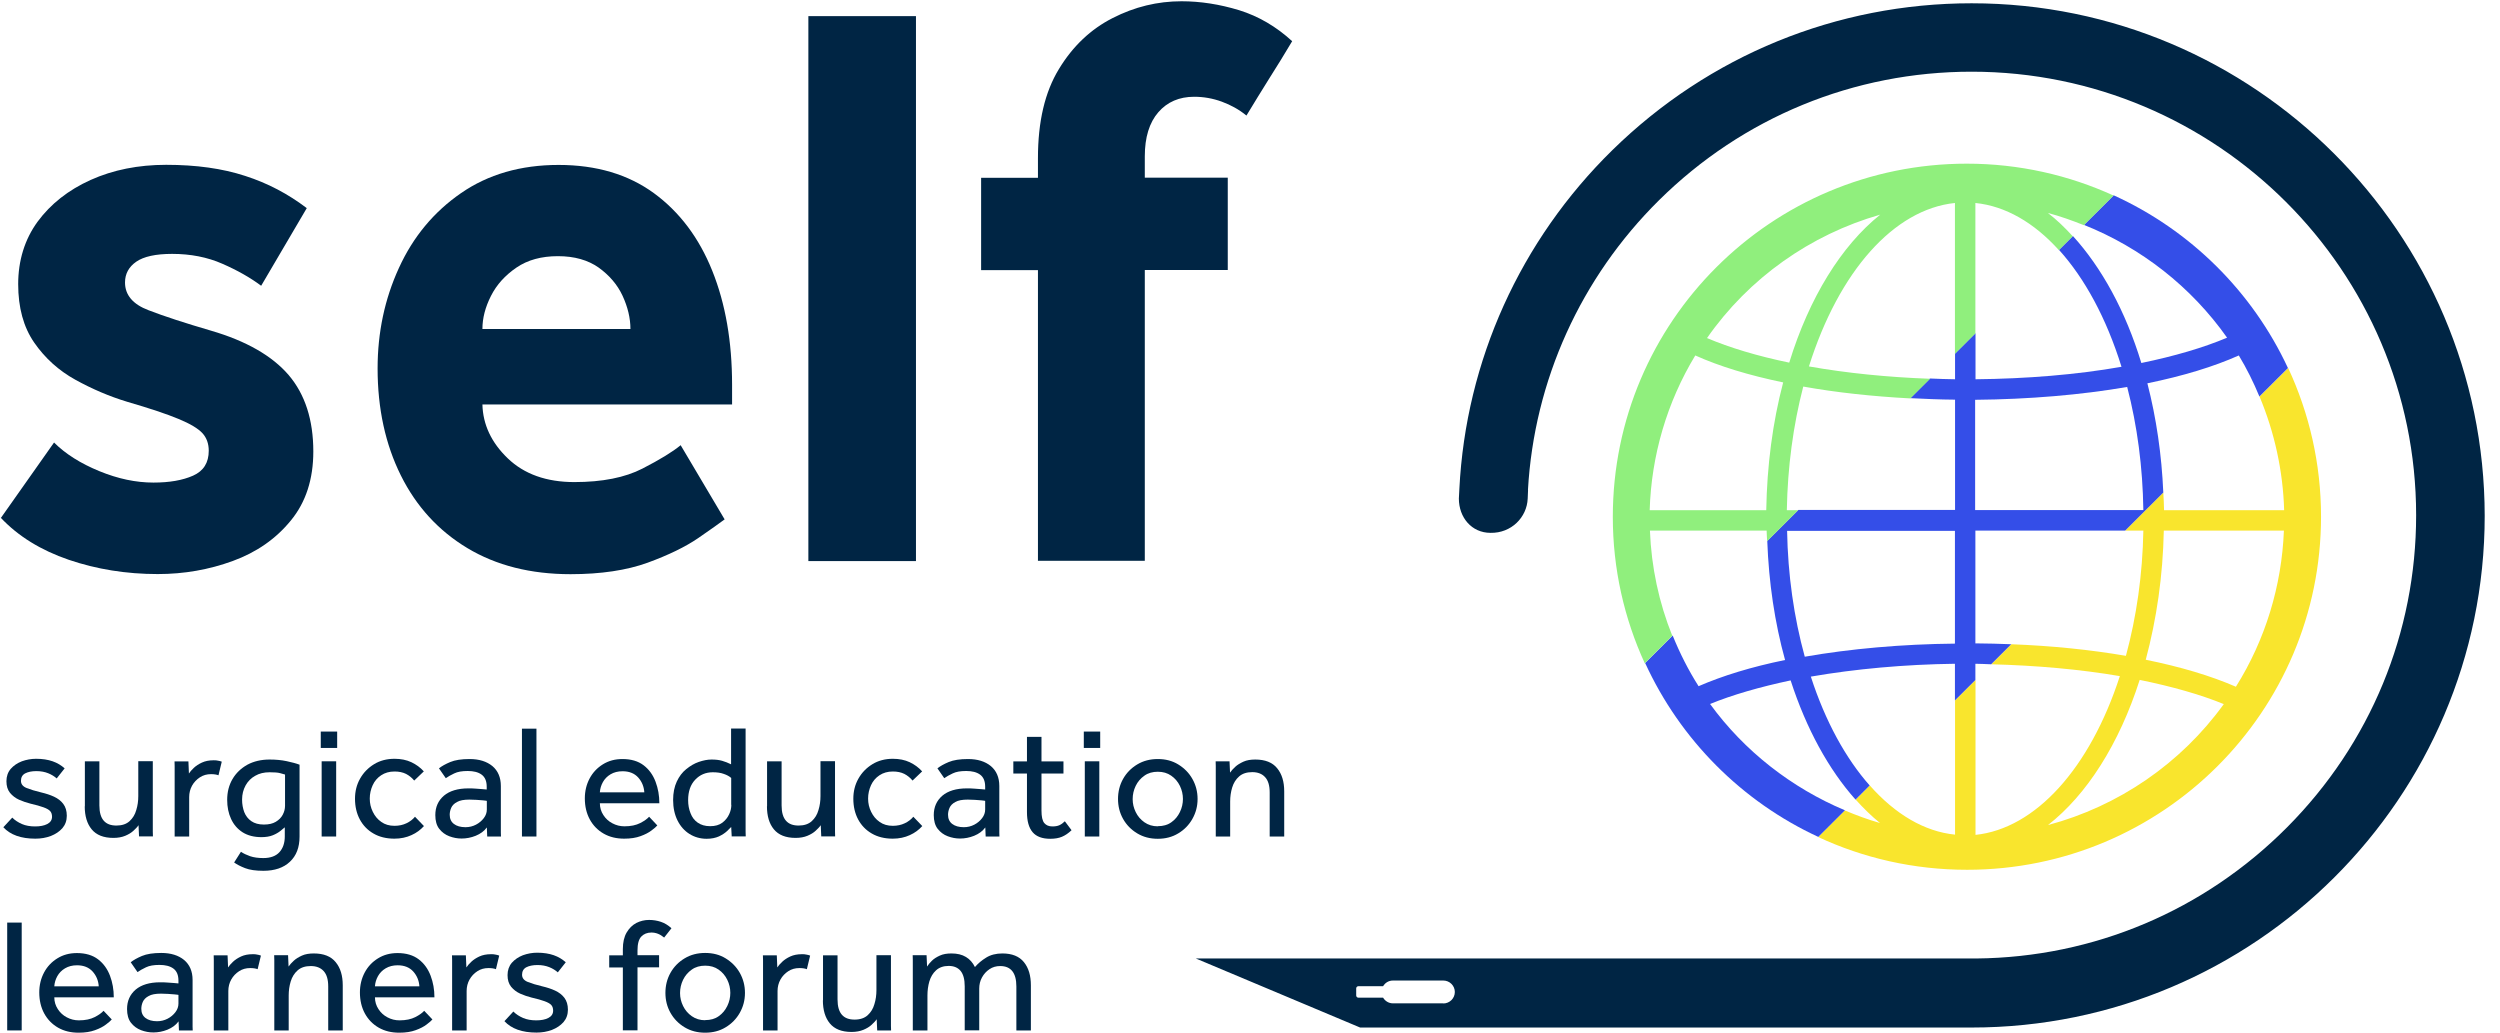
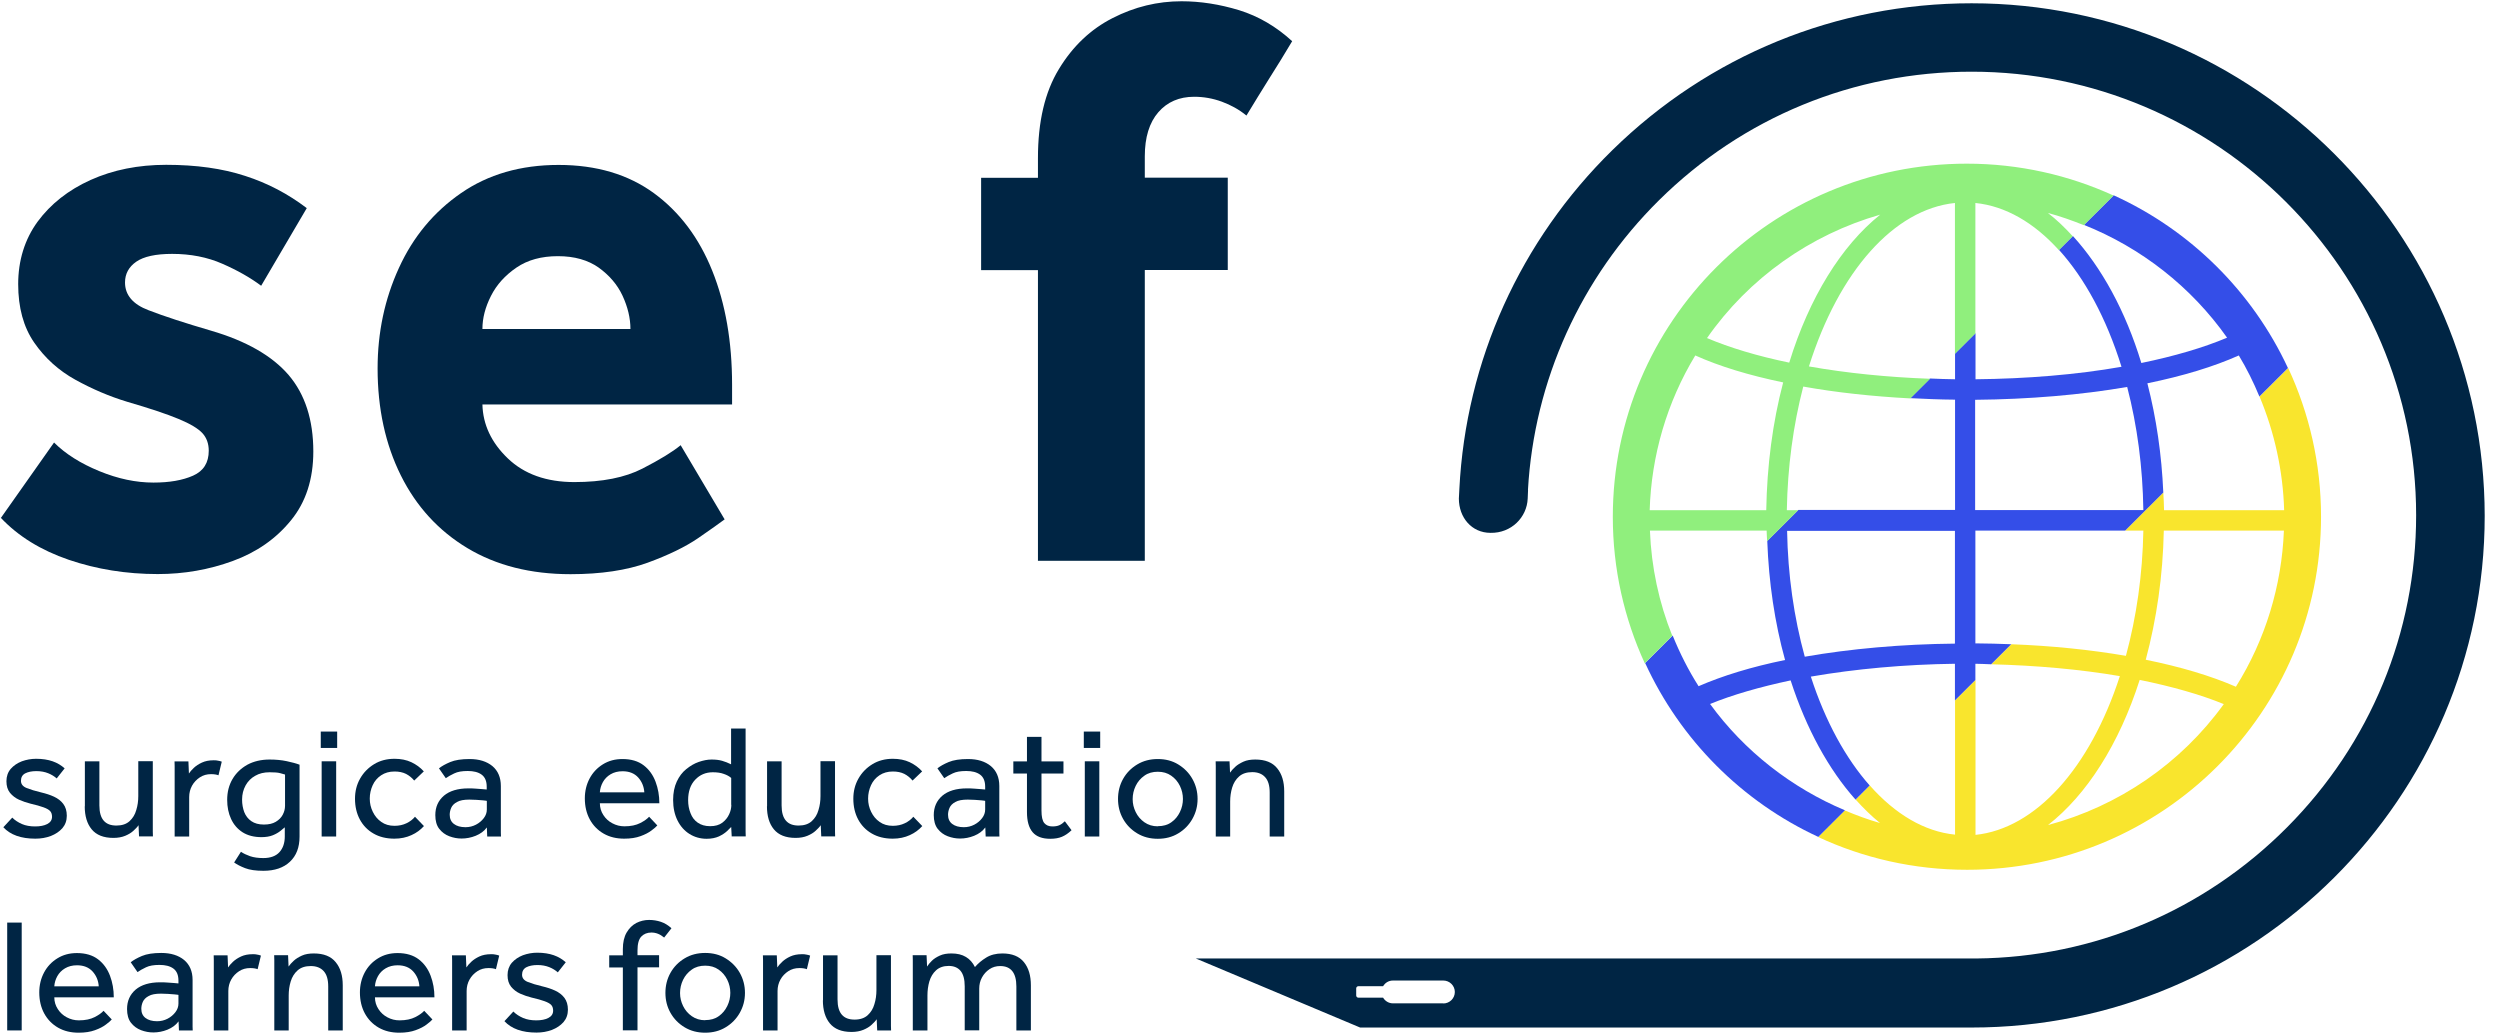
<svg xmlns="http://www.w3.org/2000/svg" width="150" height="62" viewBox="0 0 150 62" fill="none">
  <g clip-path="url(#clip0_6_3032)">
    <path d="M0.061 31.064L3.243 26.551C3.933 27.239 4.834 27.806 5.956 28.267C7.077 28.728 8.161 28.955 9.206 28.955C10.161 28.955 10.957 28.819 11.585 28.539C12.214 28.259 12.525 27.761 12.525 27.042C12.525 26.619 12.396 26.264 12.146 25.991C11.889 25.712 11.411 25.424 10.714 25.137C10.009 24.842 8.987 24.502 7.638 24.109C6.562 23.784 5.524 23.338 4.524 22.786C3.523 22.234 2.697 21.486 2.053 20.556C1.409 19.626 1.091 18.454 1.091 17.048C1.091 15.642 1.478 14.364 2.258 13.298C3.038 12.24 4.099 11.401 5.44 10.796C6.789 10.191 8.297 9.889 9.972 9.889C11.767 9.889 13.344 10.108 14.707 10.554C16.071 10.992 17.299 11.643 18.405 12.489L15.67 17.146C15.011 16.655 14.238 16.216 13.336 15.823C12.442 15.43 11.434 15.233 10.328 15.233C9.343 15.233 8.623 15.392 8.176 15.702C7.729 16.012 7.501 16.428 7.501 16.95C7.501 17.698 7.971 18.258 8.911 18.613C9.85 18.976 11.101 19.384 12.654 19.838C14.776 20.457 16.329 21.35 17.322 22.506C18.306 23.663 18.799 25.198 18.799 27.088C18.799 28.751 18.352 30.134 17.45 31.231C16.556 32.327 15.397 33.136 13.972 33.657C12.548 34.179 11.048 34.444 9.464 34.444C7.577 34.444 5.797 34.156 4.13 33.589C2.455 33.015 1.091 32.176 0.045 31.064H0.061Z" fill="#002544" />
    <path d="M40.834 26.702L43.478 31.163C43.175 31.389 42.645 31.767 41.887 32.289C41.122 32.811 40.114 33.302 38.856 33.763C37.598 34.217 36.06 34.451 34.234 34.451C31.84 34.451 29.779 33.929 28.043 32.886C26.308 31.843 24.975 30.384 24.05 28.524C23.126 26.664 22.656 24.525 22.656 22.106C22.656 19.951 23.08 17.94 23.937 16.073C24.785 14.213 26.028 12.716 27.657 11.59C29.286 10.463 31.241 9.896 33.514 9.896C35.787 9.896 37.689 10.463 39.235 11.59C40.773 12.716 41.94 14.266 42.736 16.247C43.531 18.227 43.925 20.503 43.925 23.088V24.268H28.945C28.975 25.477 29.483 26.558 30.468 27.503C31.453 28.448 32.787 28.925 34.461 28.925C36.136 28.925 37.5 28.653 38.545 28.116C39.591 27.579 40.356 27.11 40.834 26.717V26.702ZM28.945 19.739H37.826C37.826 19.089 37.666 18.424 37.356 17.751C37.045 17.078 36.56 16.519 35.924 16.058C35.28 15.604 34.469 15.37 33.476 15.37C32.484 15.37 31.658 15.596 30.983 16.058C30.309 16.519 29.801 17.078 29.46 17.751C29.119 18.424 28.945 19.082 28.945 19.739Z" fill="#002544" />
-     <path d="M48.502 33.657V0.968H54.958V33.665H48.502V33.657Z" fill="#002544" />
    <path d="M62.277 33.657V16.209H58.867V10.667H62.277V9.488C62.277 7.295 62.694 5.519 63.535 4.143C64.368 2.767 65.452 1.746 66.763 1.081C68.081 0.408 69.453 0.076 70.892 0.076C72.029 0.076 73.181 0.257 74.348 0.612C75.515 0.975 76.575 1.595 77.53 2.472C77.083 3.221 76.629 3.969 76.159 4.702C75.697 5.436 75.242 6.184 74.787 6.933C74.34 6.57 73.848 6.298 73.31 6.101C72.772 5.904 72.219 5.806 71.65 5.806C70.756 5.806 70.036 6.116 69.498 6.736C68.96 7.356 68.688 8.24 68.688 9.382V10.66H73.666V16.201H68.688V33.65H62.27L62.277 33.657Z" fill="#002544" />
    <path d="M137.284 22.083L135.572 23.791C136.473 25.946 136.981 28.259 137.049 30.611H129.843C129.843 30.255 129.813 29.908 129.798 29.552L127.51 31.835H128.601C128.555 34.466 128.192 36.999 127.555 39.35C125.441 38.987 123.1 38.745 120.683 38.655L119.478 39.857C122.168 39.925 124.805 40.159 127.191 40.567C125.388 46.124 122.115 49.715 118.531 50.093V40.802L117.303 42.026V50.078C115.469 49.896 113.711 48.853 112.188 47.129L111.34 47.976C111.81 48.498 112.295 48.974 112.802 49.382C112.082 49.178 111.378 48.914 110.688 48.626L109.089 50.221C111.802 51.484 114.833 52.187 118.023 52.187C129.752 52.187 139.262 42.699 139.262 30.996C139.262 27.814 138.55 24.789 137.292 22.083H137.284ZM122.88 49.503C125.206 47.689 127.153 44.635 128.381 40.794C130.313 41.187 132.048 41.679 133.427 42.246C130.859 45.806 127.108 48.377 122.88 49.503ZM134.147 41.202C132.655 40.552 130.836 40.008 128.745 39.584C129.396 37.15 129.775 34.55 129.828 31.835H137.034C136.905 35.154 135.92 38.39 134.155 41.202H134.147Z" fill="#F9E52D" />
    <path d="M102.588 42.246C103.929 41.694 105.589 41.217 107.438 40.824C108.377 43.727 109.726 46.177 111.332 47.976L112.181 47.129C110.749 45.511 109.521 43.289 108.65 40.597C111.302 40.136 114.288 39.864 117.296 39.826V42.026L118.523 40.802V39.826C118.841 39.826 119.152 39.849 119.47 39.857L120.675 38.654C119.963 38.624 119.243 38.609 118.523 38.602V31.835H127.51L129.798 29.552C129.7 27.284 129.381 25.092 128.843 22.998C130.988 22.559 132.821 22 134.329 21.327C134.807 22.121 135.216 22.945 135.564 23.791L137.277 22.083C135.148 17.502 131.427 13.812 126.82 11.718L125.04 13.495C128.465 14.863 131.465 17.199 133.625 20.261C132.23 20.851 130.465 21.372 128.48 21.78C127.533 18.658 126.093 16.05 124.373 14.16L123.539 14.992C125.078 16.693 126.381 19.082 127.29 22.007C124.585 22.484 121.577 22.726 118.531 22.756V19.989L117.303 21.213V22.756C116.803 22.756 116.303 22.726 115.803 22.71L114.621 23.89C115.507 23.935 116.394 23.973 117.303 23.98V30.596H107.9L106.036 32.455C106.127 34.95 106.483 37.354 107.104 39.6C105.104 40.008 103.354 40.545 101.914 41.172C101.3 40.204 100.785 39.184 100.361 38.133L98.709 39.781C100.815 44.377 104.505 48.09 109.097 50.214L110.696 48.619C107.498 47.273 104.664 45.073 102.603 42.238L102.588 42.246ZM118.508 23.988H118.523C121.736 23.958 124.881 23.693 127.631 23.217C128.237 25.553 128.563 28.025 128.601 30.603H118.508V23.988ZM117.296 31.851V38.617C114.121 38.647 111.007 38.927 108.286 39.403C107.635 37.037 107.271 34.481 107.226 31.851H117.296Z" fill="#344EE8" />
    <path d="M99.004 31.835H105.998C105.998 32.047 106.021 32.259 106.028 32.47L107.892 30.611H107.21C107.256 28.025 107.589 25.53 108.195 23.194C110.173 23.55 112.355 23.784 114.621 23.905L115.803 22.726C113.264 22.635 110.787 22.385 108.536 21.985C110.34 16.262 113.643 12.557 117.296 12.179V21.229L118.523 20.004V12.179C120.326 12.361 122.046 13.359 123.532 15.007L124.365 14.175C123.888 13.653 123.395 13.177 122.872 12.777C123.615 12.973 124.327 13.23 125.032 13.51L126.813 11.733C124.13 10.508 121.145 9.82 118.008 9.82C106.278 9.82 96.769 19.308 96.769 31.011C96.769 34.149 97.458 37.12 98.686 39.796L100.338 38.148C99.534 36.152 99.08 34.02 98.996 31.843L99.004 31.835ZM112.81 12.882C110.484 14.742 108.551 17.864 107.354 21.758C105.452 21.365 103.77 20.858 102.421 20.284C104.929 16.685 108.627 14.077 112.802 12.882H112.81ZM101.717 21.327C103.156 21.977 104.945 22.521 106.99 22.945C106.354 25.364 106.021 27.942 105.975 30.611H98.981C99.08 27.345 100.012 24.139 101.717 21.327Z" fill="#90EF7D" />
    <path d="M91.677 29.401C92.048 22.839 94.837 16.67 99.542 12.013C104.573 7.038 111.234 4.302 118.296 4.302C133.003 4.302 144.968 16.239 144.968 30.913C144.968 37.959 142.225 44.604 137.239 49.624C132.261 54.636 125.63 57.441 118.584 57.509H71.749L81.607 61.652H118.296C135.269 61.652 149.082 47.878 149.082 30.951C149.067 13.994 135.254 0.197 118.296 0.197C110.196 0.197 102.543 3.326 96.746 9.004C91.215 14.425 87.949 21.652 87.562 29.333C87.562 29.333 87.532 29.847 87.532 29.915C87.532 31.049 88.297 31.971 89.434 31.971C90.677 31.994 91.616 31.041 91.662 29.915L91.684 29.386L91.677 29.401ZM86.6 60.201H83.577C83.327 60.201 83.107 60.065 82.986 59.861H81.501C81.433 59.861 81.372 59.8 81.372 59.732V59.301C81.372 59.233 81.433 59.172 81.501 59.172H82.986C83.107 58.968 83.319 58.832 83.577 58.832H86.6C86.979 58.832 87.29 59.142 87.29 59.52C87.29 59.898 86.979 60.208 86.6 60.208V60.201Z" fill="#002544" />
    <path d="M0.197 49.639L0.735 49.057C0.894 49.216 1.091 49.344 1.318 49.443C1.546 49.541 1.811 49.586 2.106 49.586C2.402 49.586 2.644 49.541 2.834 49.443C3.023 49.344 3.122 49.201 3.122 49.004C3.122 48.861 3.084 48.747 3.008 48.664C2.932 48.581 2.796 48.505 2.606 48.437C2.417 48.369 2.159 48.294 1.826 48.218C1.591 48.157 1.364 48.082 1.144 47.984C0.924 47.885 0.742 47.742 0.598 47.568C0.454 47.386 0.386 47.16 0.386 46.872C0.386 46.585 0.47 46.336 0.644 46.131C0.818 45.935 1.038 45.784 1.311 45.678C1.583 45.58 1.871 45.527 2.167 45.527C2.546 45.527 2.879 45.58 3.159 45.678C3.44 45.776 3.675 45.92 3.879 46.101L3.402 46.706C3.266 46.585 3.099 46.479 2.894 46.396C2.69 46.313 2.455 46.267 2.182 46.267C1.909 46.267 1.682 46.313 1.508 46.404C1.341 46.494 1.258 46.645 1.258 46.85C1.258 47.046 1.371 47.19 1.599 47.281C1.826 47.371 2.114 47.462 2.47 47.545C2.758 47.613 3.016 47.696 3.243 47.802C3.47 47.908 3.66 48.052 3.796 48.233C3.932 48.415 4.008 48.649 4.008 48.944C4.008 49.239 3.917 49.488 3.743 49.692C3.561 49.896 3.334 50.047 3.046 50.161C2.758 50.267 2.455 50.32 2.121 50.32C1.265 50.32 0.621 50.093 0.197 49.632V49.639Z" fill="#002544" />
    <path d="M5.092 48.384V45.678H5.963V48.324C5.963 48.747 6.054 49.05 6.228 49.246C6.403 49.443 6.653 49.533 6.986 49.533C7.32 49.533 7.585 49.443 7.774 49.269C7.964 49.095 8.1 48.876 8.176 48.604C8.259 48.339 8.297 48.059 8.297 47.764V45.67H9.168V49.904C9.168 49.995 9.168 50.093 9.176 50.184H8.342L8.312 49.511C8.244 49.617 8.138 49.722 8.009 49.843C7.88 49.964 7.714 50.063 7.517 50.146C7.32 50.229 7.077 50.274 6.804 50.274C6.213 50.274 5.781 50.1 5.501 49.76C5.221 49.42 5.084 48.959 5.084 48.377L5.092 48.384Z" fill="#002544" />
    <path d="M11.351 50.191H10.479V45.965C10.479 45.905 10.479 45.814 10.472 45.685H11.305L11.335 46.411C11.404 46.305 11.502 46.192 11.631 46.071C11.76 45.95 11.919 45.844 12.116 45.754C12.313 45.663 12.54 45.617 12.813 45.617C12.912 45.617 13.002 45.617 13.078 45.64C13.162 45.655 13.237 45.67 13.306 45.7L13.109 46.517C12.995 46.472 12.843 46.449 12.662 46.449C12.412 46.449 12.192 46.51 11.995 46.638C11.798 46.767 11.639 46.933 11.525 47.137C11.411 47.341 11.351 47.575 11.351 47.825V50.199V50.191Z" fill="#002544" />
    <path d="M14.048 51.749L14.457 51.106C14.609 51.212 14.791 51.295 15.003 51.371C15.223 51.446 15.488 51.484 15.798 51.484C16.23 51.484 16.556 51.363 16.768 51.129C16.98 50.894 17.087 50.577 17.087 50.191V49.639C17.026 49.692 16.943 49.76 16.821 49.859C16.708 49.949 16.556 50.04 16.367 50.116C16.185 50.191 15.95 50.229 15.685 50.229C15.245 50.229 14.866 50.131 14.563 49.942C14.253 49.745 14.025 49.481 13.866 49.14C13.707 48.8 13.631 48.415 13.631 47.991C13.631 47.523 13.737 47.107 13.95 46.744C14.162 46.381 14.465 46.094 14.844 45.882C15.223 45.678 15.67 45.572 16.177 45.572C16.541 45.572 16.882 45.602 17.2 45.67C17.518 45.738 17.776 45.806 17.973 45.882V50.191C17.973 50.841 17.784 51.34 17.397 51.703C17.018 52.066 16.48 52.248 15.806 52.248C15.344 52.248 14.98 52.195 14.707 52.089C14.434 51.983 14.215 51.87 14.048 51.749ZM17.102 48.347V46.472C17.041 46.449 16.943 46.426 16.806 46.389C16.67 46.351 16.458 46.336 16.177 46.336C15.844 46.336 15.556 46.404 15.313 46.547C15.063 46.683 14.874 46.88 14.738 47.122C14.601 47.371 14.525 47.651 14.525 47.976C14.525 48.248 14.571 48.498 14.654 48.725C14.745 48.951 14.882 49.133 15.079 49.269C15.276 49.405 15.526 49.473 15.829 49.473C16.132 49.473 16.359 49.42 16.549 49.307C16.738 49.193 16.874 49.057 16.965 48.883C17.056 48.709 17.102 48.536 17.102 48.347Z" fill="#002544" />
    <path d="M19.246 44.877V43.894H20.23V44.877H19.246ZM19.299 50.191V45.678H20.17V50.191H19.299Z" fill="#002544" />
    <path d="M24.899 49.004L25.437 49.564C25.232 49.791 24.99 49.972 24.687 50.108C24.391 50.244 24.05 50.32 23.664 50.32C23.179 50.32 22.754 50.214 22.406 50.01C22.05 49.806 21.777 49.518 21.587 49.163C21.398 48.808 21.3 48.392 21.3 47.923C21.3 47.485 21.398 47.084 21.603 46.721C21.807 46.358 22.088 46.071 22.444 45.852C22.8 45.633 23.217 45.527 23.671 45.527C24.05 45.527 24.391 45.595 24.679 45.731C24.967 45.867 25.217 46.048 25.429 46.283L24.853 46.834C24.717 46.668 24.55 46.532 24.361 46.434C24.164 46.336 23.936 46.29 23.671 46.29C23.361 46.29 23.095 46.366 22.868 46.517C22.641 46.668 22.474 46.865 22.36 47.114C22.247 47.364 22.186 47.628 22.186 47.916C22.186 48.203 22.247 48.46 22.368 48.709C22.489 48.959 22.656 49.163 22.876 49.314C23.095 49.473 23.361 49.549 23.671 49.549C23.936 49.549 24.179 49.496 24.384 49.397C24.596 49.299 24.77 49.163 24.906 48.997L24.899 49.004Z" fill="#002544" />
    <path d="M29.233 50.191L29.21 49.647C29.051 49.866 28.824 50.032 28.543 50.146C28.263 50.259 27.975 50.312 27.695 50.312C27.445 50.312 27.202 50.267 26.96 50.176C26.717 50.085 26.513 49.934 26.354 49.73C26.194 49.526 26.119 49.246 26.119 48.906C26.119 48.422 26.293 48.037 26.634 47.742C26.975 47.454 27.467 47.303 28.104 47.303C28.248 47.303 28.392 47.303 28.543 47.318C28.695 47.326 28.831 47.341 28.96 47.349C29.081 47.356 29.165 47.364 29.203 47.371V47.205C29.203 46.872 29.104 46.63 28.899 46.479C28.695 46.328 28.415 46.26 28.066 46.26C27.717 46.26 27.46 46.305 27.255 46.404C27.051 46.502 26.884 46.593 26.748 46.691L26.338 46.101C26.497 45.973 26.725 45.844 27.013 45.723C27.301 45.602 27.687 45.542 28.172 45.542C28.748 45.542 29.203 45.685 29.544 45.965C29.877 46.245 30.051 46.645 30.051 47.16V49.957C30.051 50.025 30.051 50.1 30.059 50.191H29.241H29.233ZM29.21 48.566V48.052C29.21 48.052 29.104 48.029 28.983 48.021C28.869 48.014 28.733 47.999 28.589 47.991C28.445 47.984 28.301 47.976 28.165 47.976C27.839 47.976 27.589 48.021 27.422 48.12C27.248 48.21 27.134 48.331 27.073 48.468C27.013 48.604 26.983 48.747 26.983 48.883C26.983 49.125 27.066 49.307 27.233 49.435C27.399 49.564 27.634 49.632 27.93 49.632C28.157 49.632 28.369 49.579 28.558 49.48C28.748 49.382 28.907 49.246 29.028 49.087C29.149 48.929 29.21 48.755 29.21 48.573V48.566Z" fill="#002544" />
-     <path d="M31.317 50.191V43.72H32.187V50.191H31.317Z" fill="#002544" />
    <path d="M38.947 49.004L39.439 49.526C39.371 49.602 39.258 49.707 39.091 49.828C38.924 49.957 38.704 50.07 38.432 50.169C38.166 50.267 37.841 50.32 37.454 50.32C36.984 50.32 36.575 50.221 36.219 50.017C35.863 49.813 35.583 49.526 35.386 49.163C35.189 48.8 35.09 48.377 35.09 47.901C35.09 47.462 35.189 47.061 35.378 46.706C35.568 46.351 35.833 46.071 36.174 45.859C36.515 45.648 36.901 45.542 37.348 45.542C37.871 45.542 38.295 45.67 38.621 45.92C38.947 46.169 39.182 46.502 39.333 46.903C39.485 47.303 39.561 47.734 39.561 48.195H35.992C35.992 48.46 36.068 48.702 36.204 48.906C36.34 49.118 36.522 49.284 36.742 49.397C36.969 49.518 37.204 49.579 37.469 49.579C37.848 49.579 38.166 49.511 38.416 49.382C38.666 49.254 38.841 49.125 38.947 49.004ZM35.992 47.538H38.659C38.636 47.19 38.507 46.887 38.288 46.645C38.068 46.404 37.757 46.275 37.356 46.275C37.075 46.275 36.84 46.336 36.636 46.456C36.431 46.578 36.28 46.736 36.174 46.925C36.068 47.114 36.007 47.318 35.992 47.53V47.538Z" fill="#002544" />
    <path d="M43.903 50.191L43.872 49.617C43.827 49.669 43.743 49.753 43.622 49.866C43.501 49.98 43.342 50.085 43.137 50.184C42.933 50.274 42.69 50.327 42.402 50.327C42.023 50.327 41.675 50.229 41.372 50.04C41.069 49.851 40.826 49.579 40.652 49.231C40.478 48.883 40.387 48.468 40.387 47.999C40.387 47.575 40.462 47.205 40.606 46.895C40.75 46.585 40.94 46.336 41.175 46.147C41.41 45.958 41.66 45.806 41.925 45.716C42.19 45.625 42.448 45.572 42.69 45.572C42.933 45.572 43.145 45.595 43.327 45.648C43.508 45.7 43.683 45.769 43.865 45.859V43.712H44.736V49.904C44.736 49.995 44.736 50.093 44.744 50.184H43.887L43.903 50.191ZM43.872 48.286V46.676C43.759 46.578 43.607 46.494 43.425 46.434C43.243 46.366 43.024 46.336 42.766 46.336C42.342 46.336 41.993 46.487 41.713 46.782C41.432 47.076 41.288 47.485 41.288 48.006C41.288 48.294 41.334 48.551 41.432 48.793C41.523 49.035 41.667 49.224 41.864 49.36C42.061 49.496 42.304 49.571 42.607 49.571C42.91 49.571 43.152 49.503 43.342 49.36C43.524 49.224 43.66 49.05 43.751 48.853C43.842 48.657 43.88 48.468 43.88 48.294L43.872 48.286Z" fill="#002544" />
    <path d="M46.024 48.384V45.678H46.896V48.324C46.896 48.747 46.986 49.05 47.161 49.246C47.335 49.443 47.585 49.533 47.919 49.533C48.252 49.533 48.517 49.443 48.706 49.269C48.896 49.095 49.032 48.876 49.108 48.604C49.191 48.339 49.229 48.059 49.229 47.764V45.67H50.101V49.904C50.101 49.995 50.101 50.093 50.108 50.184H49.275L49.245 49.511C49.176 49.617 49.07 49.722 48.941 49.843C48.813 49.964 48.646 50.063 48.449 50.146C48.252 50.229 48.009 50.274 47.737 50.274C47.146 50.274 46.714 50.1 46.433 49.76C46.153 49.42 46.017 48.959 46.017 48.377L46.024 48.384Z" fill="#002544" />
    <path d="M54.799 49.004L55.337 49.564C55.132 49.791 54.89 49.972 54.587 50.108C54.291 50.244 53.95 50.32 53.564 50.32C53.079 50.32 52.654 50.214 52.306 50.01C51.95 49.806 51.677 49.518 51.487 49.163C51.298 48.808 51.2 48.392 51.2 47.923C51.2 47.485 51.298 47.084 51.503 46.721C51.707 46.358 51.987 46.071 52.344 45.852C52.7 45.633 53.117 45.527 53.571 45.527C53.95 45.527 54.291 45.595 54.579 45.731C54.867 45.867 55.117 46.048 55.329 46.283L54.753 46.834C54.617 46.668 54.45 46.532 54.261 46.434C54.064 46.336 53.836 46.29 53.571 46.29C53.261 46.29 52.995 46.366 52.768 46.517C52.541 46.668 52.374 46.865 52.26 47.114C52.147 47.364 52.086 47.628 52.086 47.916C52.086 48.203 52.147 48.46 52.268 48.709C52.389 48.959 52.556 49.163 52.776 49.314C52.995 49.473 53.261 49.549 53.571 49.549C53.836 49.549 54.079 49.496 54.283 49.397C54.496 49.299 54.67 49.163 54.806 48.997L54.799 49.004Z" fill="#002544" />
    <path d="M59.14 50.191L59.118 49.647C58.959 49.866 58.731 50.032 58.451 50.146C58.17 50.259 57.883 50.312 57.602 50.312C57.352 50.312 57.11 50.267 56.867 50.176C56.625 50.085 56.42 49.934 56.261 49.73C56.102 49.526 56.026 49.246 56.026 48.906C56.026 48.422 56.2 48.037 56.541 47.742C56.882 47.454 57.375 47.303 58.011 47.303C58.155 47.303 58.299 47.303 58.451 47.318C58.602 47.326 58.739 47.341 58.868 47.349C58.989 47.356 59.072 47.364 59.11 47.371V47.205C59.11 46.872 59.012 46.63 58.807 46.479C58.602 46.328 58.322 46.26 57.974 46.26C57.625 46.26 57.367 46.305 57.163 46.404C56.958 46.502 56.791 46.593 56.655 46.691L56.246 46.101C56.405 45.973 56.632 45.844 56.92 45.723C57.208 45.602 57.595 45.542 58.08 45.542C58.655 45.542 59.11 45.685 59.451 45.965C59.784 46.245 59.959 46.645 59.959 47.16V49.957C59.959 50.025 59.959 50.1 59.966 50.191H59.148H59.14ZM59.11 48.566V48.052C59.11 48.052 59.004 48.029 58.883 48.021C58.769 48.014 58.633 47.999 58.489 47.991C58.345 47.984 58.201 47.976 58.064 47.976C57.739 47.976 57.489 48.021 57.322 48.12C57.148 48.21 57.034 48.331 56.973 48.468C56.913 48.604 56.882 48.747 56.882 48.883C56.882 49.125 56.966 49.307 57.132 49.435C57.299 49.564 57.534 49.632 57.83 49.632C58.057 49.632 58.269 49.579 58.458 49.48C58.648 49.382 58.807 49.246 58.928 49.087C59.049 48.929 59.11 48.755 59.11 48.573V48.566Z" fill="#002544" />
    <path d="M61.618 48.717V46.411H60.8V45.685H61.618V44.211H62.489V45.685H63.808V46.411H62.489V48.634C62.489 48.997 62.543 49.246 62.656 49.382C62.77 49.518 62.929 49.586 63.141 49.586C63.308 49.586 63.452 49.564 63.566 49.511C63.679 49.458 63.785 49.382 63.891 49.276L64.293 49.813C64.103 49.995 63.914 50.123 63.717 50.206C63.52 50.289 63.285 50.327 63.012 50.327C62.543 50.327 62.186 50.199 61.959 49.934C61.732 49.669 61.618 49.269 61.618 48.724V48.717Z" fill="#002544" />
    <path d="M65.028 44.877V43.894H66.012V44.877H65.028ZM65.088 50.191V45.678H65.959V50.191H65.088Z" fill="#002544" />
    <path d="M69.468 50.327C69.006 50.327 68.597 50.221 68.233 50.002C67.869 49.783 67.589 49.496 67.384 49.133C67.18 48.77 67.081 48.369 67.081 47.938C67.081 47.507 67.18 47.099 67.384 46.736C67.589 46.373 67.869 46.086 68.233 45.867C68.597 45.648 69.006 45.542 69.468 45.542C69.93 45.542 70.34 45.648 70.696 45.867C71.052 46.086 71.34 46.373 71.544 46.736C71.749 47.099 71.855 47.5 71.855 47.938C71.855 48.377 71.749 48.77 71.544 49.133C71.34 49.496 71.052 49.791 70.696 50.002C70.34 50.221 69.923 50.327 69.468 50.327ZM69.468 49.571C69.786 49.571 70.059 49.496 70.279 49.337C70.506 49.178 70.673 48.974 70.794 48.724C70.915 48.475 70.976 48.21 70.976 47.938C70.976 47.666 70.915 47.401 70.794 47.152C70.673 46.903 70.499 46.698 70.271 46.54C70.044 46.381 69.779 46.305 69.468 46.305C69.157 46.305 68.885 46.381 68.665 46.54C68.438 46.698 68.263 46.903 68.142 47.152C68.021 47.401 67.96 47.666 67.96 47.946C67.96 48.226 68.021 48.475 68.142 48.724C68.263 48.974 68.438 49.178 68.665 49.337C68.892 49.496 69.157 49.579 69.468 49.579V49.571Z" fill="#002544" />
    <path d="M73.817 50.191H72.946V45.965C72.946 45.905 72.946 45.806 72.939 45.678H73.772L73.802 46.358C73.878 46.245 73.984 46.132 74.113 46.011C74.242 45.889 74.409 45.791 74.606 45.7C74.802 45.61 75.045 45.572 75.318 45.572C75.909 45.572 76.348 45.746 76.629 46.094C76.916 46.441 77.053 46.903 77.053 47.485V50.191H76.181V47.553C76.181 47.129 76.091 46.827 75.901 46.623C75.719 46.426 75.462 46.328 75.136 46.328C74.81 46.328 74.545 46.411 74.348 46.585C74.151 46.759 74.014 46.978 73.931 47.25C73.848 47.523 73.81 47.802 73.81 48.097V50.191H73.817Z" fill="#002544" />
    <path d="M0.432 61.826V55.355H1.302V61.826H0.432Z" fill="#002544" />
    <path d="M6.213 60.647L6.706 61.168C6.638 61.244 6.524 61.35 6.357 61.471C6.191 61.599 5.971 61.713 5.698 61.811C5.433 61.909 5.107 61.962 4.721 61.962C4.251 61.962 3.842 61.864 3.485 61.66C3.129 61.456 2.849 61.168 2.652 60.806C2.455 60.443 2.356 60.019 2.356 59.543C2.356 59.105 2.455 58.704 2.644 58.349C2.834 57.993 3.099 57.713 3.44 57.502C3.781 57.29 4.167 57.184 4.614 57.184C5.137 57.184 5.562 57.313 5.887 57.562C6.213 57.812 6.448 58.144 6.6 58.545C6.751 58.946 6.827 59.377 6.827 59.838H3.258C3.258 60.102 3.334 60.344 3.47 60.548C3.607 60.76 3.789 60.926 4.008 61.04C4.236 61.161 4.47 61.221 4.736 61.221C5.115 61.221 5.433 61.153 5.683 61.025C5.933 60.896 6.107 60.768 6.213 60.647ZM3.258 59.18H5.925C5.903 58.832 5.774 58.53 5.554 58.288C5.334 58.046 5.024 57.917 4.622 57.917C4.342 57.917 4.107 57.978 3.902 58.099C3.698 58.22 3.546 58.379 3.44 58.568C3.334 58.757 3.273 58.961 3.258 59.172V59.18Z" fill="#002544" />
    <path d="M10.737 61.826L10.714 61.282C10.555 61.501 10.328 61.667 10.047 61.781C9.767 61.894 9.479 61.947 9.199 61.947C8.949 61.947 8.706 61.902 8.464 61.811C8.221 61.72 8.017 61.569 7.858 61.365C7.699 61.161 7.623 60.881 7.623 60.541C7.623 60.057 7.797 59.672 8.138 59.377C8.479 59.089 8.972 58.938 9.608 58.938C9.752 58.938 9.896 58.938 10.047 58.953C10.199 58.961 10.335 58.976 10.464 58.983C10.585 58.991 10.669 58.999 10.707 59.006V58.84C10.707 58.507 10.608 58.265 10.404 58.114C10.199 57.963 9.919 57.895 9.57 57.895C9.222 57.895 8.964 57.94 8.759 58.038C8.555 58.137 8.388 58.227 8.252 58.326L7.843 57.736C8.002 57.608 8.229 57.479 8.517 57.358C8.805 57.237 9.191 57.177 9.676 57.177C10.252 57.177 10.707 57.32 11.048 57.6C11.381 57.88 11.555 58.281 11.555 58.794V61.592C11.555 61.66 11.555 61.735 11.563 61.826H10.745H10.737ZM10.707 60.208V59.694C10.707 59.694 10.601 59.672 10.479 59.664C10.366 59.656 10.229 59.641 10.085 59.634C9.941 59.626 9.797 59.619 9.661 59.619C9.335 59.619 9.085 59.664 8.919 59.762C8.744 59.853 8.631 59.974 8.57 60.11C8.509 60.246 8.479 60.39 8.479 60.526C8.479 60.768 8.562 60.949 8.729 61.078C8.896 61.206 9.131 61.274 9.426 61.274C9.653 61.274 9.866 61.221 10.055 61.123C10.245 61.025 10.404 60.889 10.525 60.73C10.646 60.571 10.707 60.397 10.707 60.216V60.208Z" fill="#002544" />
    <path d="M13.7 61.826H12.828V57.6C12.828 57.54 12.828 57.449 12.821 57.32H13.654L13.685 58.046C13.753 57.94 13.851 57.827 13.98 57.706C14.109 57.585 14.268 57.479 14.465 57.388C14.662 57.298 14.889 57.252 15.162 57.252C15.261 57.252 15.352 57.252 15.427 57.275C15.511 57.29 15.586 57.305 15.655 57.336L15.458 58.152C15.344 58.107 15.193 58.084 15.011 58.084C14.761 58.084 14.541 58.144 14.344 58.273C14.147 58.401 13.988 58.568 13.874 58.772C13.76 58.976 13.7 59.21 13.7 59.46V61.834V61.826Z" fill="#002544" />
    <path d="M17.329 61.826H16.458V57.6C16.458 57.54 16.458 57.441 16.45 57.313H17.284L17.314 57.993C17.39 57.88 17.496 57.766 17.625 57.645C17.753 57.524 17.92 57.426 18.117 57.335C18.314 57.245 18.557 57.207 18.829 57.207C19.421 57.207 19.86 57.381 20.14 57.729C20.428 58.076 20.565 58.538 20.565 59.12V61.826H19.693V59.188C19.693 58.764 19.602 58.462 19.413 58.258C19.231 58.061 18.973 57.963 18.648 57.963C18.322 57.963 18.057 58.046 17.86 58.22C17.663 58.394 17.526 58.613 17.443 58.885C17.36 59.157 17.322 59.437 17.322 59.732V61.826H17.329Z" fill="#002544" />
    <path d="M25.452 60.647L25.945 61.168C25.876 61.244 25.763 61.35 25.596 61.471C25.429 61.599 25.21 61.713 24.937 61.811C24.672 61.909 24.346 61.962 23.959 61.962C23.489 61.962 23.08 61.864 22.724 61.66C22.368 61.456 22.088 61.168 21.891 60.806C21.694 60.443 21.595 60.019 21.595 59.543C21.595 59.105 21.694 58.704 21.883 58.349C22.073 57.993 22.338 57.713 22.679 57.502C23.02 57.29 23.406 57.184 23.853 57.184C24.376 57.184 24.8 57.313 25.126 57.562C25.452 57.812 25.687 58.144 25.838 58.545C25.99 58.946 26.066 59.377 26.066 59.838H22.497C22.497 60.102 22.573 60.344 22.709 60.548C22.846 60.76 23.027 60.926 23.247 61.04C23.474 61.161 23.709 61.221 23.974 61.221C24.353 61.221 24.672 61.153 24.922 61.025C25.172 60.896 25.346 60.768 25.452 60.647ZM22.497 59.18H25.164C25.141 58.832 25.012 58.53 24.793 58.288C24.573 58.046 24.262 57.917 23.861 57.917C23.581 57.917 23.346 57.978 23.141 58.099C22.936 58.22 22.785 58.379 22.679 58.568C22.573 58.757 22.512 58.961 22.497 59.172V59.18Z" fill="#002544" />
    <path d="M27.998 61.826H27.127V57.6C27.127 57.54 27.127 57.449 27.119 57.32H27.952L27.983 58.046C28.051 57.94 28.149 57.827 28.278 57.706C28.407 57.585 28.566 57.479 28.763 57.388C28.96 57.298 29.188 57.252 29.46 57.252C29.559 57.252 29.65 57.252 29.726 57.275C29.809 57.29 29.885 57.305 29.953 57.336L29.756 58.152C29.642 58.107 29.491 58.084 29.309 58.084C29.059 58.084 28.839 58.144 28.642 58.273C28.445 58.401 28.286 58.568 28.172 58.772C28.058 58.976 27.998 59.21 27.998 59.46V61.834V61.826Z" fill="#002544" />
    <path d="M30.263 61.274L30.801 60.692C30.96 60.851 31.157 60.979 31.385 61.078C31.612 61.176 31.877 61.221 32.173 61.221C32.468 61.221 32.711 61.176 32.9 61.078C33.09 60.979 33.188 60.836 33.188 60.639C33.188 60.495 33.15 60.382 33.075 60.299C32.999 60.216 32.862 60.14 32.673 60.072C32.484 60.004 32.226 59.928 31.892 59.853C31.658 59.792 31.43 59.717 31.211 59.619C30.991 59.52 30.809 59.377 30.665 59.203C30.521 59.021 30.453 58.794 30.453 58.507C30.453 58.22 30.536 57.971 30.71 57.766C30.885 57.57 31.105 57.419 31.377 57.313C31.65 57.215 31.938 57.162 32.233 57.162C32.612 57.162 32.946 57.215 33.226 57.313C33.507 57.411 33.741 57.555 33.946 57.736L33.469 58.341C33.332 58.22 33.166 58.114 32.961 58.031C32.756 57.948 32.521 57.902 32.249 57.902C31.976 57.902 31.749 57.948 31.574 58.038C31.408 58.129 31.324 58.28 31.324 58.485C31.324 58.681 31.438 58.825 31.665 58.916C31.892 59.006 32.181 59.097 32.537 59.18C32.825 59.248 33.082 59.331 33.309 59.437C33.537 59.543 33.726 59.687 33.863 59.868C33.999 60.05 34.075 60.284 34.075 60.579C34.075 60.873 33.984 61.123 33.81 61.327C33.628 61.531 33.4 61.682 33.112 61.796C32.825 61.902 32.521 61.955 32.188 61.955C31.332 61.955 30.688 61.728 30.263 61.267V61.274Z" fill="#002544" />
    <path d="M37.371 61.826V58.046H36.553V57.32H37.371V56.95C37.371 56.542 37.447 56.209 37.598 55.952C37.75 55.695 37.939 55.506 38.182 55.377C38.424 55.257 38.674 55.196 38.947 55.196C39.189 55.196 39.424 55.234 39.652 55.309C39.879 55.385 40.091 55.514 40.288 55.695L39.849 56.254C39.606 56.05 39.356 55.952 39.083 55.952C38.833 55.952 38.629 56.035 38.477 56.194C38.326 56.353 38.25 56.632 38.25 57.026V57.313H39.545V58.039H38.25V61.819H37.378L37.371 61.826Z" fill="#002544" />
    <path d="M42.311 61.962C41.849 61.962 41.44 61.856 41.076 61.637C40.713 61.418 40.432 61.131 40.228 60.768C40.023 60.405 39.925 60.004 39.925 59.573C39.925 59.142 40.023 58.734 40.228 58.371C40.432 58.008 40.713 57.721 41.076 57.502C41.44 57.282 41.849 57.177 42.311 57.177C42.774 57.177 43.183 57.282 43.539 57.502C43.895 57.721 44.183 58.008 44.388 58.371C44.592 58.734 44.698 59.135 44.698 59.573C44.698 60.012 44.592 60.405 44.388 60.768C44.183 61.131 43.895 61.425 43.539 61.637C43.183 61.856 42.766 61.962 42.311 61.962ZM42.311 61.206C42.63 61.206 42.902 61.131 43.122 60.972C43.349 60.813 43.516 60.609 43.637 60.359C43.759 60.11 43.819 59.845 43.819 59.573C43.819 59.301 43.759 59.036 43.637 58.787C43.516 58.538 43.342 58.333 43.115 58.175C42.887 58.016 42.622 57.94 42.311 57.94C42.001 57.94 41.728 58.016 41.508 58.175C41.281 58.333 41.107 58.538 40.985 58.787C40.864 59.036 40.803 59.301 40.803 59.581C40.803 59.861 40.864 60.11 40.985 60.359C41.107 60.609 41.281 60.813 41.508 60.972C41.736 61.131 42.001 61.214 42.311 61.214V61.206Z" fill="#002544" />
    <path d="M46.653 61.826H45.782V57.6C45.782 57.54 45.782 57.449 45.774 57.32H46.608L46.638 58.046C46.706 57.94 46.805 57.827 46.934 57.706C47.062 57.585 47.221 57.479 47.418 57.388C47.615 57.298 47.843 57.252 48.115 57.252C48.214 57.252 48.305 57.252 48.381 57.275C48.464 57.29 48.54 57.305 48.608 57.336L48.411 58.152C48.297 58.107 48.146 58.084 47.964 58.084C47.714 58.084 47.494 58.144 47.297 58.273C47.1 58.401 46.941 58.568 46.827 58.772C46.714 58.976 46.653 59.21 46.653 59.46V61.834V61.826Z" fill="#002544" />
    <path d="M49.381 60.027V57.32H50.252V59.966C50.252 60.39 50.343 60.692 50.517 60.889C50.692 61.085 50.942 61.176 51.275 61.176C51.609 61.176 51.874 61.085 52.063 60.911C52.253 60.737 52.389 60.518 52.465 60.246C52.548 59.981 52.586 59.702 52.586 59.407V57.313H53.457V61.546C53.457 61.637 53.457 61.735 53.465 61.826H52.632L52.601 61.153C52.533 61.259 52.427 61.365 52.298 61.486C52.169 61.607 52.003 61.705 51.806 61.788C51.609 61.871 51.366 61.917 51.093 61.917C50.502 61.917 50.07 61.743 49.79 61.403C49.51 61.062 49.373 60.601 49.373 60.019L49.381 60.027Z" fill="#002544" />
    <path d="M55.64 61.826H54.768V57.6C54.768 57.54 54.768 57.441 54.761 57.313H55.594L55.625 57.993C55.693 57.88 55.791 57.766 55.913 57.645C56.034 57.524 56.193 57.426 56.39 57.335C56.587 57.245 56.814 57.207 57.087 57.207C57.435 57.207 57.723 57.275 57.958 57.419C58.186 57.555 58.367 57.759 58.496 58.023C58.678 57.812 58.898 57.623 59.171 57.456C59.436 57.29 59.762 57.207 60.141 57.207C60.724 57.207 61.156 57.381 61.436 57.729C61.717 58.076 61.853 58.538 61.853 59.12V61.826H60.982V59.188C60.982 58.371 60.656 57.963 60.012 57.963C59.769 57.963 59.557 58.023 59.368 58.152C59.178 58.28 59.034 58.439 58.921 58.643C58.807 58.847 58.754 59.074 58.754 59.316V61.819H57.883V59.18C57.883 58.757 57.799 58.454 57.633 58.25C57.466 58.054 57.231 57.955 56.92 57.955C56.61 57.955 56.352 58.046 56.163 58.22C55.973 58.394 55.844 58.613 55.761 58.885C55.685 59.15 55.647 59.43 55.647 59.724V61.819L55.64 61.826Z" fill="#002544" />
  </g>
  <defs>
    <clipPath id="clip0_6_3032">
      <rect width="149.135" height="62" fill="white" />
    </clipPath>
  </defs>
</svg>